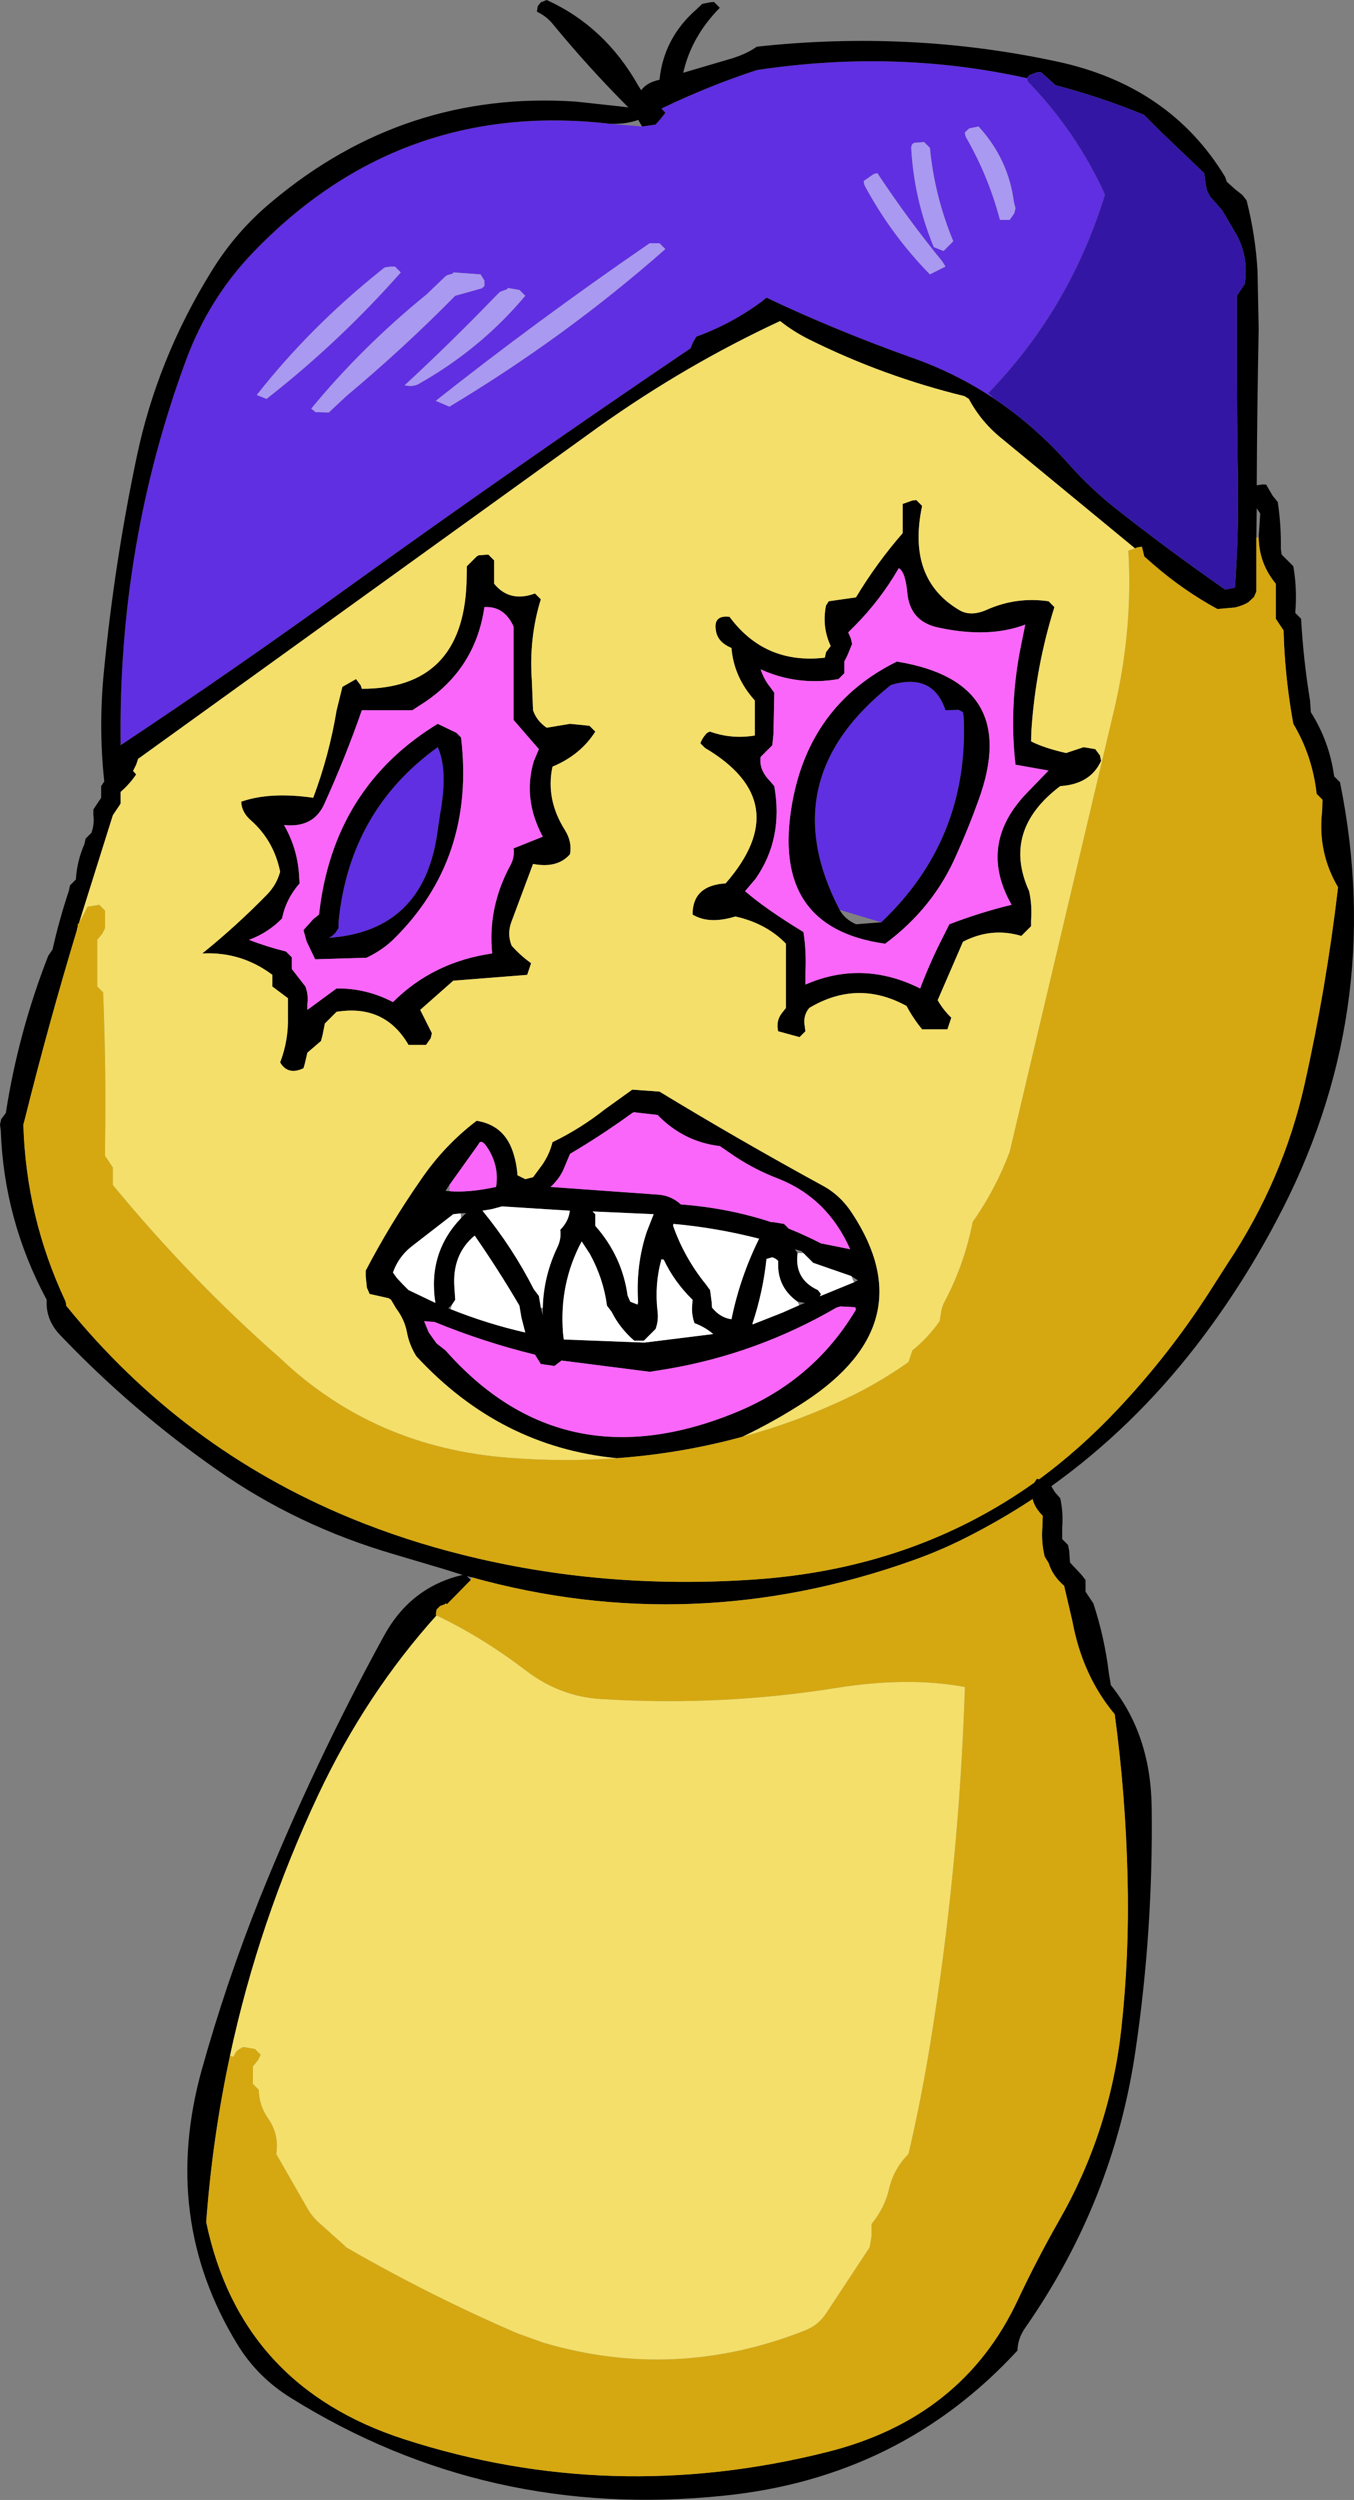
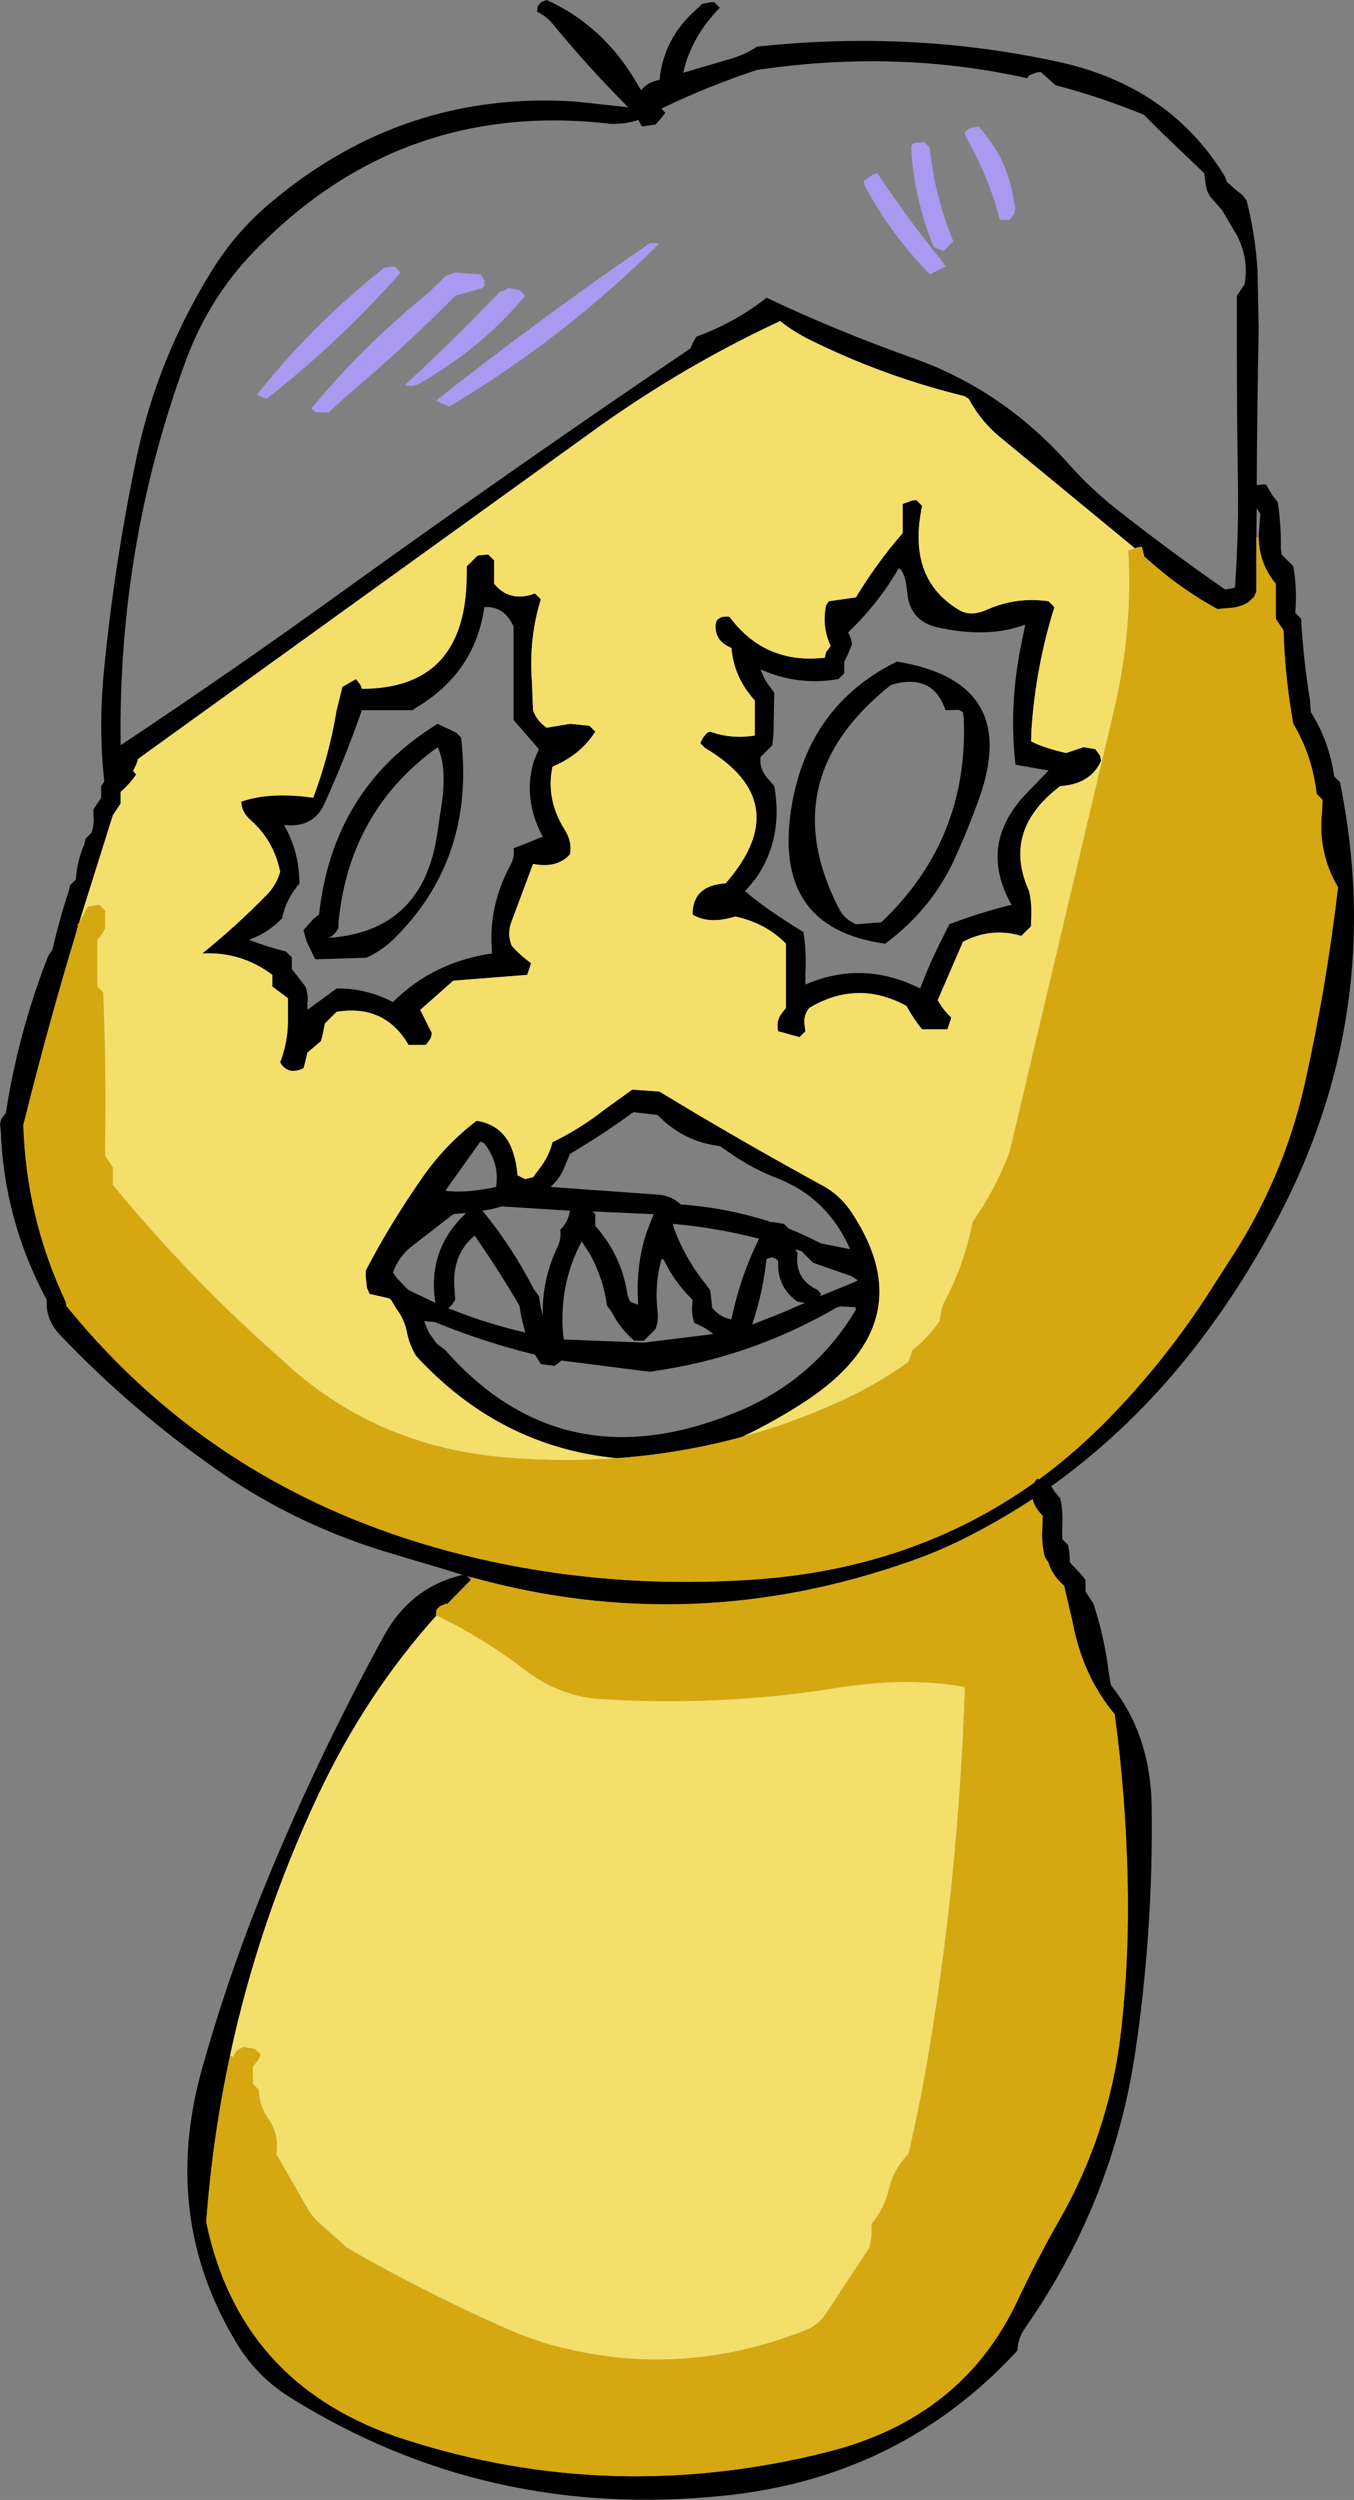
<svg xmlns="http://www.w3.org/2000/svg" height="321.2px" width="174.0px">
  <rect width="100%" height="100%" fill="#808080" stroke="none" />
  <g transform="matrix(1.0, 0.0, 0.0, 1.0, 87.0, 160.6)">
-     <path d="M37.0 -143.6 Q37.0 -143.25 37.15 -142.95 40.05 -137.9 41.5 -132.35 L42.75 -132.35 43.35 -133.2 43.5 -133.85 43.3 -134.6 Q42.6 -140.15 38.75 -144.35 L37.55 -144.1 37.0 -143.6 M31.75 -142.35 L30.5 -142.25 30.25 -142.1 Q30.1 -141.85 30.1 -141.6 30.45 -135.05 33.0 -128.85 L34.25 -128.35 35.5 -129.6 35.2 -130.35 Q33.05 -135.85 32.5 -141.6 L31.75 -142.35 M40.5 -109.55 Q35.7 -112.7 30.3 -114.6 20.35 -118.15 11.5 -122.35 L10.95 -121.9 Q7.05 -119.0 2.5 -117.35 L2.05 -116.6 1.75 -115.85 Q-20.2 -101.0 -41.75 -85.5 -56.6 -74.75 -71.5 -64.85 -71.85 -90.7 -63.05 -114.45 -60.1 -122.35 -54.4 -128.25 -35.7 -147.65 -9.05 -144.75 L-8.75 -144.7 -4.5 -144.35 -2.75 -144.6 -2.05 -145.4 -1.5 -146.1 -2.0 -146.65 -1.8 -146.75 Q4.15 -149.6 10.25 -151.6 28.15 -154.3 45.0 -150.55 45.0 -150.25 45.15 -150.05 51.3 -143.7 55.0 -135.6 50.45 -120.85 40.0 -110.1 L40.55 -109.6 40.5 -109.55 M25.75 -138.35 L25.3 -138.25 24.0 -137.35 Q24.0 -137.0 24.15 -136.7 27.55 -130.4 32.5 -125.35 L34.5 -126.35 34.1 -127.0 Q29.65 -132.45 25.75 -138.35 M20.9 -43.7 Q12.15 -60.45 27.5 -72.6 32.9 -74.2 34.5 -69.35 L36.2 -69.4 36.75 -69.1 36.85 -68.35 Q37.5 -52.75 26.25 -42.1 L20.9 -43.7 M-36.75 -126.35 L-37.5 -126.25 -37.75 -126.1 -38.3 -125.65 Q-47.25 -118.45 -54.0 -109.85 L-52.75 -109.35 Q-43.35 -116.7 -35.5 -125.6 L-36.25 -126.35 -36.75 -126.35 M-21.75 -123.6 L-21.8 -123.45 -22.75 -123.1 -23.5 -122.35 Q-29.25 -116.4 -35.0 -111.1 -33.9 -110.85 -33.15 -111.3 -25.2 -115.8 -19.5 -122.6 L-20.25 -123.35 -21.75 -123.6 M-24.75 -124.55 L-25.25 -125.35 -28.75 -125.6 -28.8 -125.45 -29.5 -125.25 -29.75 -125.1 -32.15 -122.8 Q-40.5 -116.0 -47.0 -108.1 L-46.45 -107.65 -44.75 -107.6 -42.45 -109.75 Q-35.1 -115.9 -28.5 -122.6 L-25.1 -123.55 -24.75 -123.85 -24.75 -124.55 M-2.25 -129.35 L-2.75 -129.35 -3.5 -129.35 -3.8 -129.15 Q-18.05 -119.35 -31.0 -109.1 L-29.25 -108.35 Q-14.25 -117.35 -1.5 -128.6 L-2.25 -129.35 M-30.45 -55.95 L-30.8 -53.55 Q-32.6 -40.95 -44.75 -40.1 -44.25 -40.35 -43.9 -40.75 L-43.5 -41.35 -43.5 -42.1 Q-42.1 -56.45 -30.75 -64.6 -29.4 -61.7 -30.45 -55.95" fill="#602fe1" fill-rule="evenodd" stroke="none" />
-     <path d="M31.75 -142.35 L32.5 -141.6 Q33.05 -135.85 35.2 -130.35 L35.5 -129.6 34.25 -128.35 33.0 -128.85 Q30.45 -135.05 30.1 -141.6 30.1 -141.85 30.25 -142.1 L30.5 -142.25 31.75 -142.35 M37.0 -143.6 L37.55 -144.1 38.75 -144.35 Q42.6 -140.15 43.3 -134.6 L43.5 -133.85 43.35 -133.2 42.75 -132.35 41.5 -132.35 Q40.05 -137.9 37.15 -142.95 37.0 -143.25 37.0 -143.6 M25.75 -138.35 Q29.65 -132.45 34.1 -127.0 L34.5 -126.35 32.5 -125.35 Q27.55 -130.4 24.15 -136.7 24.0 -137.0 24.0 -137.35 L25.3 -138.25 25.75 -138.35 M-2.25 -129.35 L-1.5 -128.6 Q-14.25 -117.35 -29.25 -108.35 L-31.0 -109.1 Q-18.05 -119.35 -3.8 -129.15 L-3.5 -129.35 -2.75 -129.35 -2.25 -129.35 M-24.75 -124.55 L-24.75 -123.85 -25.1 -123.55 -28.5 -122.6 Q-35.1 -115.9 -42.45 -109.75 L-44.75 -107.6 -46.45 -107.65 -47.0 -108.1 Q-40.5 -116.0 -32.15 -122.8 L-29.75 -125.1 -29.5 -125.25 -28.8 -125.45 -28.75 -125.6 -25.25 -125.35 -24.75 -124.55 M-21.75 -123.6 L-20.25 -123.35 -19.5 -122.6 Q-25.2 -115.8 -33.15 -111.3 -33.9 -110.85 -35.0 -111.1 -29.25 -116.4 -23.5 -122.35 L-22.75 -123.1 -21.8 -123.45 -21.75 -123.6 M-36.75 -126.35 L-36.25 -126.35 -35.5 -125.6 Q-43.35 -116.7 -52.75 -109.35 L-54.0 -109.85 Q-47.25 -118.45 -38.3 -125.65 L-37.75 -126.1 -37.5 -126.25 -36.75 -126.35" fill="#aa99f0" fill-rule="evenodd" stroke="none" />
+     <path d="M31.75 -142.35 L32.5 -141.6 Q33.05 -135.85 35.2 -130.35 L35.5 -129.6 34.25 -128.35 33.0 -128.85 Q30.45 -135.05 30.1 -141.6 30.1 -141.85 30.25 -142.1 L30.5 -142.25 31.75 -142.35 M37.0 -143.6 L37.55 -144.1 38.75 -144.35 Q42.6 -140.15 43.3 -134.6 L43.5 -133.85 43.35 -133.2 42.75 -132.35 41.5 -132.35 Q40.05 -137.9 37.15 -142.95 37.0 -143.25 37.0 -143.6 M25.75 -138.35 Q29.65 -132.45 34.1 -127.0 L34.5 -126.35 32.5 -125.35 Q27.55 -130.4 24.15 -136.7 24.0 -137.0 24.0 -137.35 L25.3 -138.25 25.75 -138.35 M-2.25 -129.35 Q-14.25 -117.35 -29.25 -108.35 L-31.0 -109.1 Q-18.05 -119.35 -3.8 -129.15 L-3.5 -129.35 -2.75 -129.35 -2.25 -129.35 M-24.75 -124.55 L-24.75 -123.85 -25.1 -123.55 -28.5 -122.6 Q-35.1 -115.9 -42.45 -109.75 L-44.75 -107.6 -46.45 -107.65 -47.0 -108.1 Q-40.5 -116.0 -32.15 -122.8 L-29.75 -125.1 -29.5 -125.25 -28.8 -125.45 -28.75 -125.6 -25.25 -125.35 -24.75 -124.55 M-21.75 -123.6 L-20.25 -123.35 -19.5 -122.6 Q-25.2 -115.8 -33.15 -111.3 -33.9 -110.85 -35.0 -111.1 -29.25 -116.4 -23.5 -122.35 L-22.75 -123.1 -21.8 -123.45 -21.75 -123.6 M-36.75 -126.35 L-36.25 -126.35 -35.5 -125.6 Q-43.35 -116.7 -52.75 -109.35 L-54.0 -109.85 Q-47.25 -118.45 -38.3 -125.65 L-37.75 -126.1 -37.5 -126.25 -36.75 -126.35" fill="#aa99f0" fill-rule="evenodd" stroke="none" />
    <path d="M40.5 -109.55 Q45.9 -106.0 50.5 -100.8 53.15 -97.85 56.15 -95.45 63.1 -89.95 70.45 -84.85 L71.7 -85.1 Q72.15 -91.45 72.1 -97.85 71.95 -106.5 71.95 -115.1 L71.95 -122.6 72.45 -123.35 72.95 -124.1 Q73.5 -127.5 71.9 -130.45 L70.05 -133.6 68.5 -135.35 68.1 -136.15 67.95 -136.85 67.75 -138.35 62.25 -143.6 60.0 -145.85 Q54.4 -148.15 48.65 -149.65 L46.75 -151.35 46.25 -151.3 45.3 -150.95 45.0 -150.6 45.0 -150.55 Q28.15 -154.3 10.25 -151.6 4.15 -149.6 -1.8 -146.75 L-2.0 -146.65 -1.5 -146.1 -2.05 -145.4 -2.75 -144.6 -4.5 -144.35 -4.95 -145.15 -4.95 -145.2 Q-6.65 -144.6 -8.75 -144.7 L-9.05 -144.75 Q-35.7 -147.65 -54.4 -128.25 -60.1 -122.35 -63.05 -114.45 -71.85 -90.7 -71.5 -64.85 -56.6 -74.75 -41.75 -85.5 -20.2 -101.0 1.75 -115.85 L2.05 -116.6 2.5 -117.35 Q7.05 -119.0 10.95 -121.9 L11.5 -122.35 Q20.35 -118.15 30.3 -114.6 35.7 -112.7 40.5 -109.55 M73.2 -134.85 Q74.35 -130.3 74.6 -125.8 L74.75 -118.35 Q74.55 -108.3 74.5 -98.25 L75.2 -98.35 75.7 -98.35 76.55 -96.9 77.2 -96.1 Q77.65 -93.15 77.6 -90.1 L77.7 -89.35 79.2 -87.85 Q79.65 -85.3 79.5 -82.6 L79.45 -81.85 80.2 -81.1 Q80.5 -75.75 81.35 -70.6 L81.45 -69.1 Q83.85 -65.3 84.45 -60.85 L85.2 -60.1 Q91.25 -30.35 76.95 -3.6 72.45 4.9 66.65 12.4 58.5 22.9 48.1 30.35 L48.55 31.1 49.25 31.9 Q49.65 33.7 49.5 35.65 L49.5 37.15 50.25 37.9 50.4 38.65 50.5 40.15 51.95 41.7 52.5 42.4 52.5 43.15 52.5 43.9 53.0 44.65 53.5 45.4 Q54.95 49.8 55.5 54.4 L55.75 55.9 Q60.9 62.3 61.0 71.65 61.2 87.5 58.9 103.0 56.05 122.3 44.7 138.55 43.8 139.85 43.75 141.4 28.7 157.75 6.0 160.05 -24.4 163.2 -49.6 147.5 -53.9 144.85 -56.5 140.6 -66.4 124.4 -61.05 105.25 -57.9 94.0 -53.6 83.25 -46.65 66.0 -37.7 49.65 -34.25 43.3 -27.55 41.75 L-29.95 41.0 -36.35 39.1 Q-48.85 35.45 -59.1 28.25 -70.0 20.65 -79.3 10.9 -81.15 8.95 -81.0 6.4 -86.5 -3.85 -86.9 -15.35 L-87.0 -16.1 -86.85 -16.8 -86.25 -17.6 Q-84.65 -27.95 -80.8 -37.8 L-80.25 -38.6 Q-79.4 -42.4 -78.15 -46.15 L-78.0 -46.85 -77.25 -47.6 Q-77.1 -50.0 -76.15 -52.15 L-76.0 -52.85 -75.25 -53.6 Q-74.85 -54.7 -75.0 -55.85 L-75.0 -56.6 -74.5 -57.35 -74.0 -58.1 -74.0 -58.85 -74.0 -59.6 -73.6 -60.2 Q-74.35 -67.1 -73.65 -74.3 -72.3 -88.3 -69.4 -102.05 -66.75 -114.55 -59.85 -125.7 -56.7 -130.85 -52.05 -134.7 -35.0 -149.0 -13.05 -147.55 L-7.5 -146.95 -6.25 -146.8 Q-11.35 -151.9 -15.95 -157.5 -16.75 -158.5 -18.0 -159.1 L-17.9 -159.8 -17.5 -160.3 -16.75 -160.6 Q-9.25 -157.2 -4.95 -149.55 L-4.6 -149.0 Q-3.9 -150.0 -2.25 -150.35 -1.7 -155.7 2.45 -159.35 L3.25 -160.1 4.25 -160.3 4.75 -160.35 5.5 -159.6 Q1.85 -155.9 0.8 -151.25 L6.4 -152.9 Q8.8 -153.55 10.25 -154.6 29.95 -156.75 48.8 -152.7 63.35 -149.6 70.45 -137.85 L70.65 -137.25 71.7 -136.3 72.65 -135.55 73.2 -134.85 M74.45 -91.55 L74.45 -84.6 74.15 -83.9 73.4 -83.2 Q72.6 -82.75 71.7 -82.55 L69.45 -82.35 Q65.05 -84.75 61.25 -88.05 L60.05 -89.1 59.75 -90.35 59.25 -90.3 58.85 -90.15 41.8 -104.2 Q39.1 -106.35 37.5 -109.35 L36.95 -109.7 Q26.5 -112.25 16.95 -117.0 14.95 -118.0 13.25 -119.35 1.1 -113.7 -10.0 -105.8 L-69.25 -63.1 -69.5 -62.35 -69.85 -61.65 -69.9 -61.55 -69.5 -61.1 Q-70.35 -59.85 -71.5 -58.85 L-71.5 -58.1 -71.5 -57.35 -72.5 -55.85 -76.85 -42.0 -77.0 -41.85 -77.0 -41.6 -77.1 -41.15 Q-80.75 -29.1 -83.8 -16.85 L-84.0 -16.1 Q-83.65 -4.25 -78.65 6.45 -78.5 6.75 -78.5 7.15 -63.65 25.5 -41.95 34.45 -34.9 37.35 -27.4 39.2 -9.55 43.65 9.75 42.35 30.3 41.0 45.9 29.9 L46.25 29.4 46.55 29.45 Q51.85 25.55 56.6 20.5 63.2 13.5 68.35 5.5 L70.75 1.75 Q77.9 -9.0 80.65 -21.3 83.45 -33.8 84.95 -46.6 82.3 -51.1 82.9 -56.35 L82.95 -57.85 82.2 -58.6 Q81.65 -63.5 79.2 -67.6 78.25 -72.8 78.0 -78.1 L77.95 -79.6 77.45 -80.35 76.95 -81.1 76.95 -84.85 76.95 -85.6 Q74.8 -88.2 74.75 -91.55 L74.9 -93.85 74.95 -94.6 74.5 -95.3 74.45 -91.55 M8.4 24.0 Q0.55 26.15 -7.75 26.75 -22.75 25.3 -33.5 13.65 -34.4 12.2 -34.7 10.6 -35.0 8.95 -36.1 7.5 L-36.75 6.4 -37.05 6.2 -39.5 5.65 -39.85 4.85 -40.0 3.4 -40.0 2.65 Q-36.9 -3.3 -32.9 -9.05 -29.9 -13.45 -25.75 -16.6 -22.25 -16.05 -21.1 -12.65 -20.6 -11.15 -20.5 -9.6 L-19.5 -9.1 -18.5 -9.35 -17.35 -10.9 Q-16.4 -12.25 -16.0 -13.85 -12.4 -15.6 -9.3 -18.05 L-5.75 -20.6 -2.25 -20.35 Q7.95 -14.15 18.75 -8.25 21.05 -7.0 22.55 -4.65 31.75 9.4 16.5 19.45 12.6 22.0 8.4 24.0 M31.5 -95.6 Q29.5 -86.2 36.3 -82.2 37.75 -81.35 39.8 -82.25 43.6 -83.95 47.75 -83.35 L48.5 -82.6 Q46.1 -74.95 45.55 -66.85 L45.5 -65.35 Q47.15 -64.5 50.0 -63.85 L52.25 -64.6 53.75 -64.35 54.35 -63.55 54.5 -62.85 Q53.15 -59.85 49.25 -59.6 41.7 -53.9 45.25 -46.1 45.65 -44.3 45.5 -42.35 L45.5 -41.6 44.25 -40.35 Q40.4 -41.5 36.75 -39.6 L33.5 -32.1 Q34.2 -30.85 35.25 -29.85 L34.75 -28.35 31.5 -28.35 Q30.35 -29.75 29.5 -31.35 23.2 -34.8 17.0 -31.1 16.2 -30.15 16.4 -28.85 L16.5 -28.1 15.75 -27.35 13.0 -28.1 Q12.7 -29.4 13.45 -30.4 L14.0 -31.1 14.0 -38.6 14.0 -39.35 Q11.5 -41.95 7.5 -42.85 4.1 -41.8 2.0 -43.1 2.0 -46.85 6.25 -47.1 15.35 -57.55 3.6 -64.5 L3.0 -65.1 Q3.25 -65.75 3.65 -66.2 3.85 -66.5 4.25 -66.6 7.05 -65.6 10.0 -66.1 L10.0 -69.85 10.0 -70.6 Q7.3 -73.6 7.0 -77.35 5.2 -78.1 5.0 -79.6 4.65 -81.6 6.75 -81.35 11.3 -75.2 19.0 -76.1 L19.15 -76.8 19.75 -77.6 Q18.6 -80.05 19.15 -82.8 L19.5 -83.35 23.0 -83.85 Q25.65 -88.25 29.0 -92.1 L29.0 -95.1 29.0 -95.85 30.25 -96.3 30.75 -96.35 31.5 -95.6 M26.25 -42.1 Q37.5 -52.75 36.85 -68.35 L36.75 -69.1 36.2 -69.4 34.5 -69.35 Q32.9 -74.2 27.5 -72.6 12.15 -60.45 20.9 -43.7 21.55 -42.5 23.0 -41.85 L26.25 -42.1 M44.75 -80.35 Q40.0 -78.55 33.45 -80.0 29.95 -80.8 29.6 -84.4 29.35 -87.15 28.5 -87.6 26.1 -83.45 22.75 -80.1 L22.0 -79.35 22.35 -78.55 22.5 -77.85 21.9 -76.4 21.5 -75.6 21.5 -74.85 21.5 -74.1 20.75 -73.35 Q15.5 -72.45 10.75 -74.6 11.15 -73.35 11.95 -72.35 L12.5 -71.6 12.4 -66.35 12.25 -64.85 10.75 -63.35 Q10.5 -61.75 11.9 -60.3 L12.5 -59.6 Q13.7 -52.85 10.1 -47.7 L8.75 -46.1 Q11.4 -43.8 16.25 -40.85 16.65 -38.3 16.5 -35.6 L16.5 -34.1 Q23.85 -37.3 31.25 -33.6 32.55 -37.05 34.25 -40.35 L35.0 -41.85 Q39.05 -43.4 43.0 -44.35 38.65 -52.0 44.8 -58.55 L47.75 -61.6 43.5 -62.35 Q42.7 -69.35 44.0 -76.6 L44.75 -80.35 M35.9 -50.75 Q32.95 -43.95 26.75 -39.35 11.95 -41.4 14.8 -57.4 17.05 -70.05 28.25 -75.6 44.3 -73.0 38.75 -57.8 37.5 -54.3 35.9 -50.75 M22.4 3.35 L17.5 1.65 16.75 0.9 16.25 0.4 16.0 0.15 15.15 -0.1 15.5 0.4 Q15.05 3.75 18.1 5.15 L18.5 5.65 18.35 5.95 22.75 4.15 23.25 3.9 22.4 3.35 M18.5 -0.85 L22.25 -0.1 Q19.35 -6.65 13.05 -9.15 10.15 -10.25 7.55 -11.95 L5.5 -13.35 Q0.85 -13.9 -2.5 -17.35 L-5.55 -17.7 -5.75 -17.6 Q-9.05 -15.2 -12.5 -13.1 L-13.75 -12.35 -14.65 -10.2 Q-15.25 -9.0 -16.25 -8.1 L-2.3 -7.1 Q-0.7 -6.95 0.5 -5.85 6.6 -5.4 12.2 -3.55 L12.25 -3.6 13.75 -3.35 14.35 -2.75 Q16.45 -1.9 18.5 -0.85 M15.7 7.1 L16.45 6.8 15.5 6.65 Q13.1 4.95 13.0 2.15 L13.0 1.4 Q12.6 1.0 12.2 0.95 L11.5 1.15 Q11.05 5.4 9.7 9.45 L9.7 9.6 9.75 9.55 13.55 8.05 15.7 7.1 M20.5 7.4 Q10.25 13.35 -1.3 15.3 L-3.5 15.65 -14.85 14.2 -14.9 14.25 -15.75 14.9 -17.5 14.65 -18.25 13.45 Q-24.8 11.85 -31.15 9.25 L-32.5 9.15 -31.9 10.6 -30.9 12.0 -29.75 12.9 Q-14.65 30.0 7.6 20.85 17.6 16.75 23.0 7.65 L22.9 7.35 21.0 7.25 20.5 7.4 M-57.45 103.55 Q-59.7 114.05 -60.5 124.9 -56.1 146.0 -35.05 152.8 -8.45 161.4 19.25 154.45 36.7 150.1 43.8 134.9 46.25 129.7 49.1 124.7 55.65 113.25 57.1 100.05 58.15 90.45 57.9 80.65 57.65 70.0 56.25 59.65 52.1 54.7 50.8 47.65 L49.75 43.15 Q48.25 41.85 47.75 40.2 L47.25 39.4 Q46.8 37.55 46.95 35.65 L47.0 34.15 Q45.95 33.1 45.7 32.0 41.45 34.8 36.85 37.1 33.65 38.7 30.25 39.9 2.0 49.95 -26.4 42.05 L-27.0 41.9 -26.5 42.4 -29.55 45.5 -29.75 45.4 -29.8 45.5 -30.45 45.75 -30.9 46.2 -31.0 46.9 -30.9 46.95 Q-39.95 57.0 -46.05 69.9 -53.75 86.25 -57.45 103.55 M-27.0 -87.85 L-26.25 -88.6 -25.75 -89.1 -25.5 -89.25 -24.25 -89.35 -23.5 -88.6 -23.5 -86.35 -23.5 -85.6 Q-21.5 -83.15 -18.25 -84.35 L-17.5 -83.6 Q-19.05 -78.6 -18.65 -73.1 L-18.5 -69.35 Q-18.05 -68.0 -16.75 -67.1 L-13.75 -67.6 -11.25 -67.35 -10.5 -66.6 Q-12.4 -63.6 -16.0 -62.1 -16.9 -57.9 -14.4 -53.95 -13.45 -52.4 -13.75 -50.85 -15.35 -49.0 -18.5 -49.6 L-21.3 -42.1 Q-21.85 -40.6 -21.25 -39.1 -20.15 -37.85 -18.75 -36.85 L-19.25 -35.35 -28.75 -34.6 -33.0 -30.85 -31.5 -27.85 -31.65 -27.2 -32.25 -26.35 -34.5 -26.35 Q-37.55 -31.6 -43.75 -30.6 L-45.25 -29.1 -45.55 -27.6 -45.75 -26.85 -47.5 -25.35 -47.85 -23.85 -48.0 -23.35 Q-50.0 -22.4 -51.0 -24.1 -49.9 -26.95 -50.0 -30.1 L-50.0 -32.35 -52.0 -33.85 -52.0 -34.6 -52.0 -35.35 Q-56.0 -38.35 -61.0 -38.1 -56.6 -41.65 -52.65 -45.7 -51.45 -46.95 -51.0 -48.6 -51.8 -52.55 -54.7 -55.15 -55.95 -56.2 -56.0 -57.6 -52.25 -58.9 -46.75 -58.1 -44.7 -63.55 -43.75 -69.3 L-43.0 -72.35 -41.25 -73.35 -40.65 -72.55 -40.5 -72.1 Q-27.6 -72.1 -27.05 -85.6 L-27.0 -87.85 M-27.75 -65.85 Q-25.9 -50.2 -36.5 -39.85 -37.9 -38.5 -39.9 -37.55 L-46.5 -37.35 -47.6 -39.65 -48.0 -41.1 -46.7 -42.55 -46.0 -43.1 Q-44.2 -59.4 -30.75 -67.6 L-28.35 -66.45 -27.75 -65.85 M-34.0 -69.35 L-40.5 -69.35 Q-42.6 -63.3 -45.35 -57.25 -46.75 -54.2 -50.5 -54.6 -48.7 -51.45 -48.55 -47.85 L-48.5 -47.1 Q-50.25 -45.1 -50.75 -42.6 -52.55 -40.75 -55.0 -39.85 -52.7 -38.95 -50.25 -38.35 L-49.5 -37.6 -49.5 -36.85 -49.5 -36.1 -47.75 -33.85 Q-47.35 -32.8 -47.5 -31.6 L-47.5 -30.85 -43.75 -33.6 Q-39.95 -33.65 -36.5 -31.85 -31.35 -37.0 -23.75 -38.1 -24.35 -44.0 -21.4 -49.45 -20.85 -50.45 -21.0 -51.6 L-17.25 -53.1 Q-19.85 -57.95 -18.4 -62.8 L-17.75 -64.35 -21.0 -68.1 -21.0 -77.85 -21.0 -80.1 Q-22.2 -82.75 -24.75 -82.6 -25.95 -74.3 -33.25 -69.85 L-34.0 -69.35 M-30.45 -55.95 Q-29.4 -61.7 -30.75 -64.6 -42.1 -56.45 -43.5 -42.1 L-43.5 -41.35 -43.9 -40.75 Q-44.25 -40.35 -44.75 -40.1 -32.6 -40.95 -30.8 -53.55 L-30.45 -55.95 M-3.0 -4.6 L-10.85 -4.95 -10.5 -4.6 -10.5 -3.85 -10.5 -3.1 Q-7.05 0.8 -6.35 5.85 L-6.0 6.65 -5.1 7.0 -5.0 7.0 -5.0 6.65 Q-5.3 1.95 -3.9 -2.3 L-3.0 -4.6 -2.9 -4.6 -3.0 -4.6 M-13.8 -4.85 L-13.7 -5.05 -13.8 -5.05 -22.5 -5.6 -23.8 -5.25 -25.0 -5.05 Q-21.15 -0.35 -18.4 5.05 L-17.75 5.9 -17.5 7.4 -17.25 8.4 -17.25 7.45 Q-17.15 3.35 -15.35 -0.4 -14.85 -1.45 -15.0 -2.6 -14.0 -3.6 -13.8 -4.85 M-29.25 -7.55 Q-26.7 -7.35 -23.25 -8.1 -22.8 -10.9 -24.5 -13.35 -25.2 -14.3 -25.5 -13.6 L-29.25 -8.35 -29.75 -7.6 -29.25 -7.55 M-29.1 7.6 Q-24.35 9.5 -19.5 10.6 L-20.0 8.65 -20.25 7.15 Q-22.95 2.55 -26.0 -1.85 -28.95 0.6 -28.6 4.9 L-28.5 6.4 -28.9 7.0 -29.4 7.5 -29.1 7.6 M-2.0 1.2 Q-2.9 4.4 -2.5 7.9 -2.35 9.05 -2.75 10.15 L-4.25 11.65 -5.5 11.65 Q-7.35 10.05 -8.4 7.95 L-9.0 7.15 Q-9.45 3.7 -11.2 0.5 L-12.25 -1.1 Q-15.15 4.35 -14.65 10.65 L-14.55 11.5 -4.2 11.9 4.65 10.8 Q3.6 9.9 2.25 9.4 1.85 8.3 1.95 7.15 L2.0 6.4 Q-0.35 4.1 -1.7 1.25 L-2.0 1.15 -2.0 1.2 M-0.45 -3.35 L-0.5 -3.35 -0.5 -3.1 Q0.95 1.0 3.7 4.4 L4.25 5.15 4.45 6.65 4.5 7.4 Q5.55 8.7 7.0 8.9 8.1 3.5 10.55 -1.45 5.1 -2.85 -0.45 -3.35 M-27.8 -4.7 L-28.75 -4.6 -33.85 -0.65 Q-35.75 0.75 -36.5 2.9 L-36.0 3.6 -35.25 4.4 -34.5 5.15 -31.05 6.8 Q-32.05 0.4 -27.75 -4.1 L-27.1 -4.75 -27.8 -4.7" fill="#000000" fill-rule="evenodd" stroke="none" />
-     <path d="M45.0 -150.55 L45.0 -150.6 45.3 -150.95 46.25 -151.3 46.75 -151.35 48.65 -149.65 Q54.4 -148.15 60.0 -145.85 L62.25 -143.6 67.75 -138.35 67.95 -136.85 68.1 -136.15 68.5 -135.35 70.05 -133.6 71.9 -130.45 Q73.5 -127.5 72.95 -124.1 L72.45 -123.35 71.95 -122.6 71.95 -115.1 Q71.95 -106.5 72.1 -97.85 72.15 -91.45 71.7 -85.1 L70.45 -84.85 Q63.1 -89.95 56.15 -95.45 53.15 -97.85 50.5 -100.8 45.9 -106.0 40.5 -109.55 L40.55 -109.6 40.0 -110.1 Q50.45 -120.85 55.0 -135.6 51.3 -143.7 45.15 -150.05 45.0 -150.25 45.0 -150.55" fill="#3317a4" fill-rule="evenodd" stroke="none" />
    <path d="M58.85 -90.15 L59.25 -90.3 59.75 -90.35 60.05 -89.1 61.25 -88.05 Q65.05 -84.75 69.45 -82.35 L71.7 -82.55 Q72.6 -82.75 73.4 -83.2 L74.15 -83.9 74.45 -84.6 74.45 -91.55 74.75 -91.55 Q74.8 -88.2 76.95 -85.6 L76.95 -84.85 76.95 -81.1 77.45 -80.35 77.95 -79.6 78.0 -78.1 Q78.25 -72.8 79.2 -67.6 81.65 -63.5 82.2 -58.6 L82.95 -57.85 82.9 -56.35 Q82.3 -51.1 84.95 -46.6 83.45 -33.8 80.65 -21.3 77.9 -9.0 70.75 1.75 L68.35 5.5 Q63.2 13.5 56.6 20.5 51.85 25.55 46.55 29.45 L46.25 29.4 45.9 29.9 Q30.3 41.0 9.75 42.35 -9.55 43.65 -27.4 39.2 -34.9 37.35 -41.95 34.45 -63.65 25.5 -78.5 7.15 -78.5 6.75 -78.65 6.45 -83.65 -4.25 -84.0 -16.1 L-83.8 -16.85 Q-80.75 -29.1 -77.1 -41.15 L-77.0 -41.1 -77.0 -41.6 -77.0 -41.85 -76.85 -42.0 -76.1 -43.4 -75.75 -44.1 -74.25 -44.35 -73.5 -43.6 -73.5 -42.1 -73.5 -41.35 -73.85 -40.65 -74.5 -39.85 -74.5 -34.6 -74.5 -33.85 -73.75 -33.1 Q-73.35 -23.4 -73.5 -13.6 L-73.5 -12.1 -73.0 -11.35 -72.5 -10.6 -72.5 -9.1 -72.5 -8.35 Q-62.45 3.85 -51.0 13.9 -38.9 25.4 -21.55 26.7 -14.5 27.25 -7.75 26.75 0.55 26.15 8.4 24.0 14.55 22.35 20.4 19.7 25.3 17.55 29.75 14.4 L30.0 13.65 30.25 12.9 Q32.2 11.35 33.75 9.15 L34.0 7.65 34.25 6.9 Q36.9 2.0 38.0 -3.6 40.95 -7.8 42.75 -12.6 L56.25 -69.7 Q58.6 -79.9 58.0 -89.85 L58.85 -90.15 M-26.4 42.05 Q2.0 49.95 30.25 39.9 33.65 38.7 36.85 37.1 41.45 34.8 45.7 32.0 45.95 33.1 47.0 34.15 L46.95 35.65 Q46.8 37.55 47.25 39.4 L47.75 40.2 Q48.25 41.85 49.75 43.15 L50.8 47.65 Q52.1 54.7 56.25 59.65 57.65 70.0 57.9 80.65 58.15 90.45 57.1 100.05 55.65 113.25 49.1 124.7 46.25 129.7 43.8 134.9 36.7 150.1 19.25 154.45 -8.45 161.4 -35.05 152.8 -56.1 146.0 -60.5 124.9 -59.7 114.05 -57.45 103.55 L-57.0 103.65 -56.65 103.0 Q-56.25 102.65 -55.75 102.4 L-54.25 102.65 -53.5 103.4 -53.85 104.1 -54.5 104.9 -54.5 105.65 -54.5 106.4 -54.5 107.15 -53.75 107.9 Q-53.7 109.9 -52.6 111.5 -51.1 113.6 -51.5 116.15 L-47.4 123.3 Q-46.75 124.4 -45.65 125.3 L-42.75 127.9 -42.5 128.15 Q-31.85 134.3 -20.5 139.2 L-17.15 140.4 Q-0.15 145.4 16.5 138.8 18.15 138.15 19.15 136.65 L24.75 128.15 24.9 127.35 25.0 126.65 25.0 125.9 25.0 125.15 Q26.7 123.05 27.25 120.65 27.85 118.05 29.75 116.15 31.4 109.05 32.55 101.95 36.25 79.3 37.0 56.15 29.75 54.8 20.6 56.25 5.6 58.65 -9.7 57.7 -15.0 57.4 -19.4 54.05 -24.95 49.8 -30.9 46.95 L-31.0 46.9 -30.9 46.2 -30.45 45.75 -29.8 45.5 -29.75 45.4 -29.55 45.5 -26.5 42.4 -26.4 42.05" fill="#d5a811" fill-rule="evenodd" stroke="none" />
    <path d="M-77.1 -41.15 L-77.0 -41.6 -77.0 -41.1 -77.1 -41.15 M-76.85 -42.0 L-72.5 -55.85 -71.5 -57.35 -71.5 -58.1 -71.5 -58.85 Q-70.35 -59.85 -69.5 -61.1 L-69.9 -61.55 -69.85 -61.65 -69.5 -62.35 -69.25 -63.1 -10.0 -105.8 Q1.1 -113.7 13.25 -119.35 14.95 -118.0 16.95 -117.0 26.5 -112.25 36.95 -109.7 L37.5 -109.35 Q39.1 -106.35 41.8 -104.2 L58.85 -90.15 58.0 -89.85 Q58.6 -79.9 56.25 -69.7 L42.75 -12.6 Q40.95 -7.8 38.0 -3.6 36.9 2.0 34.25 6.9 L34.0 7.65 33.75 9.15 Q32.2 11.35 30.25 12.9 L30.0 13.65 29.75 14.4 Q25.3 17.55 20.4 19.7 14.55 22.35 8.4 24.0 12.6 22.0 16.5 19.45 31.75 9.4 22.55 -4.65 21.05 -7.0 18.75 -8.25 7.95 -14.15 -2.25 -20.35 L-5.75 -20.6 -9.3 -18.05 Q-12.4 -15.6 -16.0 -13.85 -16.4 -12.25 -17.35 -10.9 L-18.5 -9.35 -19.5 -9.1 -20.5 -9.6 Q-20.6 -11.15 -21.1 -12.65 -22.25 -16.05 -25.75 -16.6 -29.9 -13.45 -32.9 -9.05 -36.9 -3.3 -40.0 2.65 L-40.0 3.4 -39.85 4.85 -39.5 5.65 -37.05 6.2 -36.75 6.4 -36.1 7.5 Q-35.0 8.95 -34.7 10.6 -34.4 12.2 -33.5 13.65 -22.75 25.3 -7.75 26.75 -14.5 27.25 -21.55 26.7 -38.9 25.4 -51.0 13.9 -62.45 3.85 -72.5 -8.35 L-72.5 -9.1 -72.5 -10.6 -73.0 -11.35 -73.5 -12.1 -73.5 -13.6 Q-73.35 -23.4 -73.75 -33.1 L-74.5 -33.85 -74.5 -34.6 -74.5 -39.85 -73.85 -40.65 -73.5 -41.35 -73.5 -42.1 -73.5 -43.6 -74.25 -44.35 -75.75 -44.1 -76.1 -43.4 -76.85 -42.0 M31.5 -95.6 L30.75 -96.35 30.25 -96.3 29.0 -95.85 29.0 -95.1 29.0 -92.1 Q25.65 -88.25 23.0 -83.85 L19.5 -83.35 19.15 -82.8 Q18.6 -80.05 19.75 -77.6 L19.15 -76.8 19.0 -76.1 Q11.3 -75.2 6.75 -81.35 4.65 -81.6 5.0 -79.6 5.2 -78.1 7.0 -77.35 7.3 -73.6 10.0 -70.6 L10.0 -69.85 10.0 -66.1 Q7.05 -65.6 4.25 -66.6 3.85 -66.5 3.65 -66.2 3.25 -65.75 3.0 -65.1 L3.6 -64.5 Q15.35 -57.55 6.25 -47.1 2.0 -46.85 2.0 -43.1 4.1 -41.8 7.5 -42.85 11.5 -41.95 14.0 -39.35 L14.0 -38.6 14.0 -31.1 13.45 -30.4 Q12.7 -29.4 13.0 -28.1 L15.75 -27.35 16.5 -28.1 16.4 -28.85 Q16.2 -30.15 17.0 -31.1 23.2 -34.8 29.5 -31.35 30.35 -29.75 31.5 -28.35 L34.75 -28.35 35.25 -29.85 Q34.2 -30.85 33.5 -32.1 L36.75 -39.6 Q40.4 -41.5 44.25 -40.35 L45.5 -41.6 45.5 -42.35 Q45.65 -44.3 45.25 -46.1 41.7 -53.9 49.25 -59.6 53.15 -59.85 54.5 -62.85 L54.35 -63.55 53.75 -64.35 52.25 -64.6 50.0 -63.85 Q47.15 -64.5 45.5 -65.35 L45.55 -66.85 Q46.1 -74.95 48.5 -82.6 L47.75 -83.35 Q43.6 -83.95 39.8 -82.25 37.75 -81.35 36.3 -82.2 29.5 -86.2 31.5 -95.6 M-30.9 46.95 Q-24.95 49.8 -19.4 54.05 -15.0 57.4 -9.7 57.7 5.6 58.65 20.6 56.25 29.75 54.8 37.0 56.15 36.25 79.3 32.55 101.95 31.4 109.05 29.75 116.15 27.85 118.05 27.25 120.65 26.7 123.05 25.0 125.15 L25.0 125.9 25.0 126.65 24.9 127.35 24.75 128.15 19.15 136.65 Q18.15 138.15 16.5 138.8 -0.15 145.4 -17.15 140.4 L-20.5 139.2 Q-31.85 134.3 -42.5 128.15 L-42.75 127.9 -45.65 125.3 Q-46.75 124.4 -47.4 123.3 L-51.5 116.15 Q-51.1 113.6 -52.6 111.5 -53.7 109.9 -53.75 107.9 L-54.5 107.15 -54.5 106.4 -54.5 105.65 -54.5 104.9 -53.85 104.1 -53.5 103.4 -54.25 102.65 -55.75 102.4 Q-56.25 102.65 -56.65 103.0 L-57.0 103.65 -57.45 103.55 Q-53.75 86.25 -46.05 69.9 -39.95 57.0 -30.9 46.95 M-27.0 -87.85 L-27.05 -85.6 Q-27.6 -72.1 -40.5 -72.1 L-40.65 -72.55 -41.25 -73.35 -43.0 -72.35 -43.75 -69.3 Q-44.7 -63.55 -46.75 -58.1 -52.25 -58.9 -56.0 -57.6 -55.95 -56.2 -54.7 -55.15 -51.8 -52.55 -51.0 -48.6 -51.45 -46.95 -52.65 -45.7 -56.6 -41.65 -61.0 -38.1 -56.0 -38.35 -52.0 -35.35 L-52.0 -34.6 -52.0 -33.85 -50.0 -32.35 -50.0 -30.1 Q-49.9 -26.95 -51.0 -24.1 -50.0 -22.4 -48.0 -23.35 L-47.85 -23.85 -47.5 -25.35 -45.75 -26.85 -45.55 -27.6 -45.25 -29.1 -43.75 -30.6 Q-37.55 -31.6 -34.5 -26.35 L-32.25 -26.35 -31.65 -27.2 -31.5 -27.85 -33.0 -30.85 -28.75 -34.6 -19.25 -35.35 -18.75 -36.85 Q-20.15 -37.85 -21.25 -39.1 -21.85 -40.6 -21.3 -42.1 L-18.5 -49.6 Q-15.35 -49.0 -13.75 -50.85 -13.45 -52.4 -14.4 -53.95 -16.9 -57.9 -16.0 -62.1 -12.4 -63.6 -10.5 -66.6 L-11.25 -67.35 -13.75 -67.6 -16.75 -67.1 Q-18.05 -68.0 -18.5 -69.35 L-18.65 -73.1 Q-19.05 -78.6 -17.5 -83.6 L-18.25 -84.35 Q-21.5 -83.15 -23.5 -85.6 L-23.5 -86.35 -23.5 -88.6 -24.25 -89.35 -25.5 -89.25 -25.75 -89.1 -26.25 -88.6 -27.0 -87.85" fill="#f4df6a" fill-rule="evenodd" stroke="none" />
-     <path d="M35.9 -50.75 Q37.5 -54.3 38.75 -57.8 44.3 -73.0 28.25 -75.6 17.05 -70.05 14.8 -57.4 11.95 -41.4 26.75 -39.35 32.95 -43.95 35.9 -50.75 M44.75 -80.35 L44.0 -76.6 Q42.7 -69.35 43.5 -62.35 L47.75 -61.6 44.8 -58.55 Q38.65 -52.0 43.0 -44.35 39.05 -43.4 35.0 -41.85 L34.25 -40.35 Q32.55 -37.05 31.25 -33.6 23.85 -37.3 16.5 -34.1 L16.5 -35.6 Q16.65 -38.3 16.25 -40.85 11.4 -43.8 8.75 -46.1 L10.1 -47.7 Q13.7 -52.85 12.5 -59.6 L11.9 -60.3 Q10.5 -61.75 10.75 -63.35 L12.25 -64.85 12.4 -66.35 12.5 -71.6 11.95 -72.35 Q11.15 -73.35 10.75 -74.6 15.5 -72.45 20.75 -73.35 L21.5 -74.1 21.5 -74.85 21.5 -75.6 21.9 -76.4 22.5 -77.85 22.35 -78.55 22.0 -79.35 22.75 -80.1 Q26.1 -83.45 28.5 -87.6 29.35 -87.15 29.6 -84.4 29.95 -80.8 33.45 -80.0 40.0 -78.55 44.75 -80.35 M18.5 -0.85 Q16.45 -1.9 14.35 -2.75 L13.75 -3.35 12.25 -3.6 12.2 -3.55 Q6.6 -5.4 0.5 -5.85 -0.7 -6.95 -2.3 -7.1 L-16.25 -8.1 Q-15.25 -9.0 -14.65 -10.2 L-13.75 -12.35 -12.5 -13.1 Q-9.05 -15.2 -5.75 -17.6 L-5.55 -17.7 -2.5 -17.35 Q0.85 -13.9 5.5 -13.35 L7.55 -11.95 Q10.15 -10.25 13.05 -9.15 19.35 -6.65 22.25 -0.1 L18.5 -0.85 M20.5 7.4 L21.0 7.25 22.9 7.35 23.0 7.65 Q17.6 16.75 7.6 20.85 -14.65 30.0 -29.75 12.9 L-30.9 12.0 -31.9 10.6 -32.5 9.15 -31.15 9.25 Q-24.8 11.85 -18.25 13.45 L-17.5 14.65 -15.75 14.9 -14.9 14.25 -14.85 14.2 -3.5 15.65 -1.3 15.3 Q10.25 13.35 20.5 7.4 M-34.0 -69.35 L-33.25 -69.85 Q-25.95 -74.3 -24.75 -82.6 -22.2 -82.75 -21.0 -80.1 L-21.0 -77.85 -21.0 -68.1 -17.75 -64.35 -18.4 -62.8 Q-19.85 -57.95 -17.25 -53.1 L-21.0 -51.6 Q-20.85 -50.45 -21.4 -49.45 -24.35 -44.0 -23.75 -38.1 -31.35 -37.0 -36.5 -31.85 -39.95 -33.65 -43.75 -33.6 L-47.5 -30.85 -47.5 -31.6 Q-47.35 -32.8 -47.75 -33.85 L-49.5 -36.1 -49.5 -36.85 -49.5 -37.6 -50.25 -38.35 Q-52.7 -38.95 -55.0 -39.85 -52.55 -40.75 -50.75 -42.6 -50.25 -45.1 -48.5 -47.1 L-48.55 -47.85 Q-48.7 -51.45 -50.5 -54.6 -46.75 -54.2 -45.35 -57.25 -42.6 -63.3 -40.5 -69.35 L-34.0 -69.35 M-27.75 -65.85 L-28.35 -66.45 -30.75 -67.6 Q-44.2 -59.4 -46.0 -43.1 L-46.7 -42.55 -48.0 -41.1 -47.6 -39.65 -46.5 -37.35 -39.9 -37.55 Q-37.9 -38.5 -36.5 -39.85 -25.9 -50.2 -27.75 -65.85 M-29.25 -8.35 L-25.5 -13.6 Q-25.2 -14.3 -24.5 -13.35 -22.8 -10.9 -23.25 -8.1 -26.7 -7.35 -29.25 -7.55 L-29.25 -8.35" fill="#f966f9" fill-rule="evenodd" stroke="none" />
-     <path d="M16.25 0.4 L16.75 0.9 17.5 1.65 22.4 3.35 22.75 4.15 18.35 5.95 18.5 5.65 18.1 5.15 Q15.05 3.75 15.5 0.4 L16.25 0.4 M15.5 6.65 L15.7 7.1 13.55 8.05 9.75 9.55 9.7 9.45 Q11.05 5.4 11.5 1.15 L12.2 0.95 Q12.6 1.0 13.0 1.4 L13.0 2.15 Q13.1 4.95 15.5 6.65 M-5.1 7.0 L-6.0 6.65 -6.35 5.85 Q-7.05 0.8 -10.5 -3.1 L-10.5 -3.85 -10.5 -4.6 -10.85 -4.95 -3.0 -4.6 -3.9 -2.3 Q-5.3 1.95 -5.0 6.65 L-5.1 7.0 M-13.8 -5.05 L-13.8 -4.85 Q-14.0 -3.6 -15.0 -2.6 -14.85 -1.45 -15.35 -0.4 -17.15 3.35 -17.25 7.45 L-17.5 7.4 -17.75 5.9 -18.4 5.05 Q-21.15 -0.35 -25.0 -5.05 L-23.8 -5.25 -22.5 -5.6 -13.8 -5.05 M-28.9 7.0 L-28.5 6.4 -28.6 4.9 Q-28.95 0.6 -26.0 -1.85 -22.95 2.55 -20.25 7.15 L-20.0 8.65 -19.5 10.6 Q-24.35 9.5 -29.1 7.6 L-28.9 7.0 M-1.7 1.25 Q-0.35 4.1 2.0 6.4 L1.95 7.15 Q1.85 8.3 2.25 9.4 3.6 9.9 4.65 10.8 L-4.2 11.9 -14.55 11.5 -14.65 10.65 Q-15.15 4.35 -12.25 -1.1 L-11.2 0.5 Q-9.45 3.7 -9.0 7.15 L-8.4 7.95 Q-7.35 10.05 -5.5 11.65 L-4.25 11.65 -2.75 10.15 Q-2.35 9.05 -2.5 7.9 -2.9 4.4 -2.0 1.2 L-1.7 1.25 M-0.5 -3.1 L-0.45 -3.35 Q5.1 -2.85 10.55 -1.45 8.1 3.5 7.0 8.9 5.55 8.7 4.5 7.4 L4.45 6.65 4.25 5.15 3.7 4.4 Q0.95 1.0 -0.5 -3.1 M-27.75 -4.1 Q-32.05 0.4 -31.05 6.8 L-34.5 5.15 -35.25 4.4 -36.0 3.6 -36.5 2.9 Q-35.75 0.75 -33.85 -0.65 L-28.75 -4.6 -27.8 -4.7 -27.75 -4.1" fill="#ffffff" fill-rule="evenodd" stroke="none" />
  </g>
</svg>